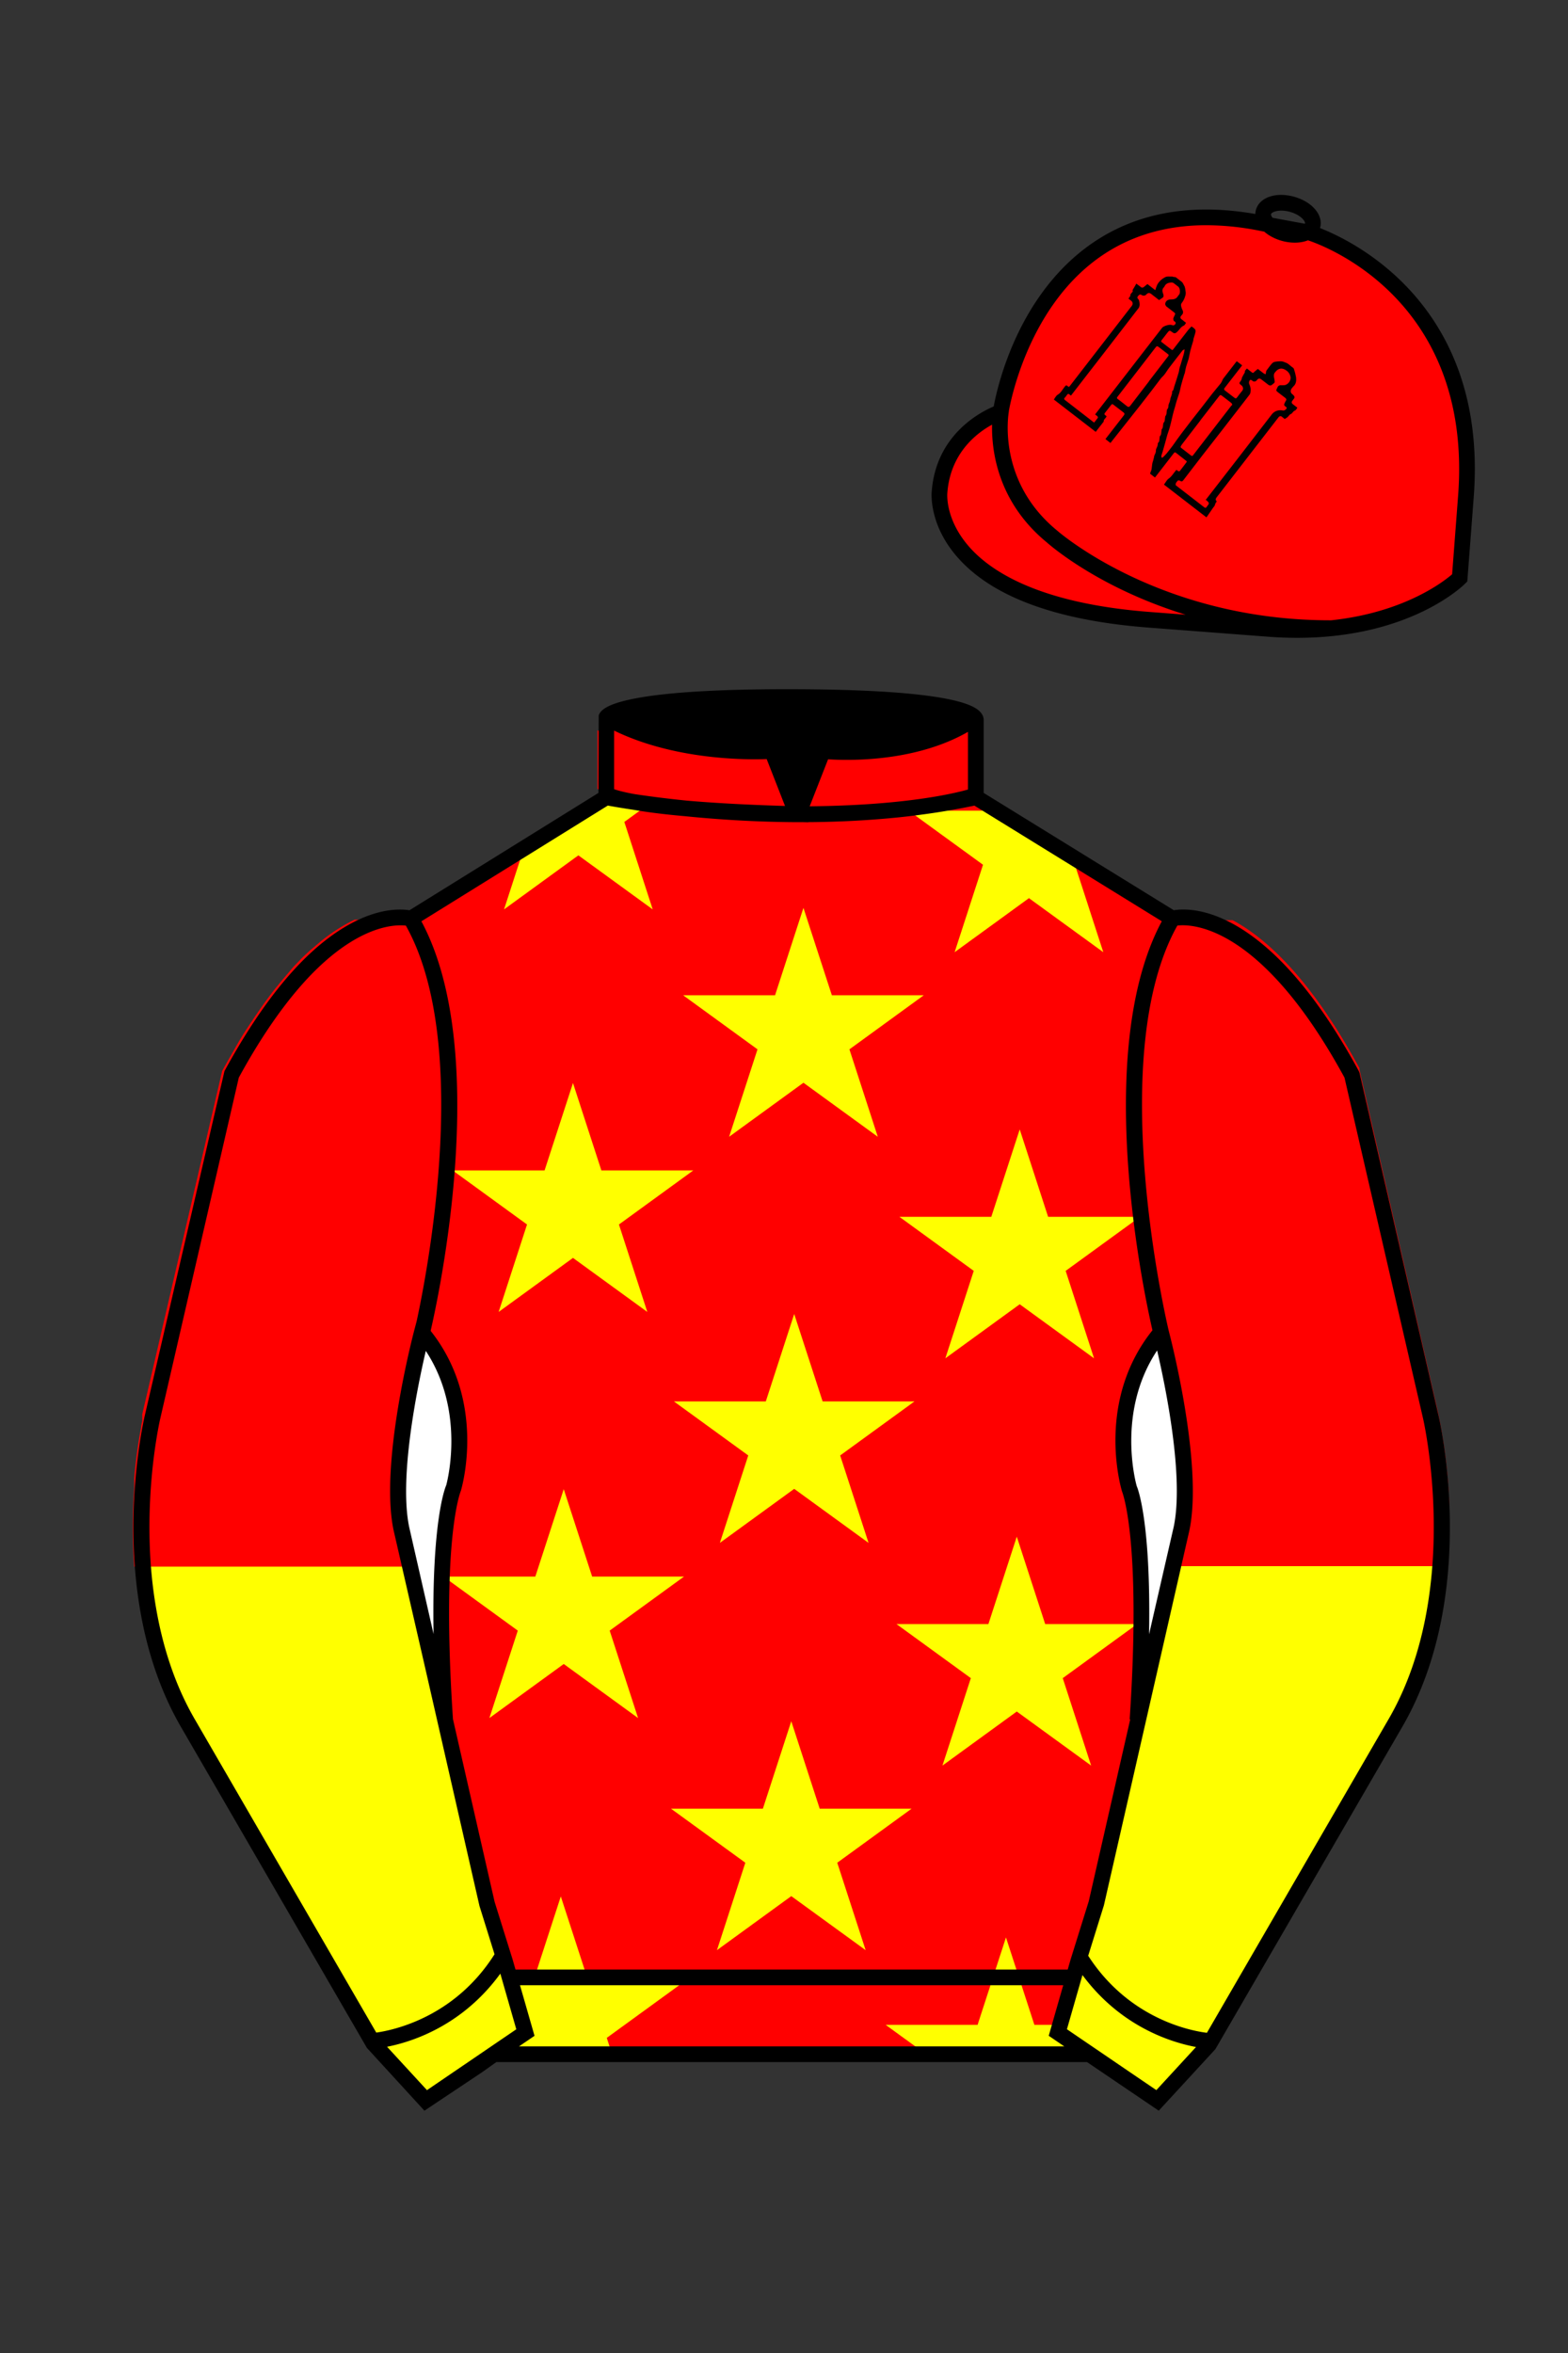
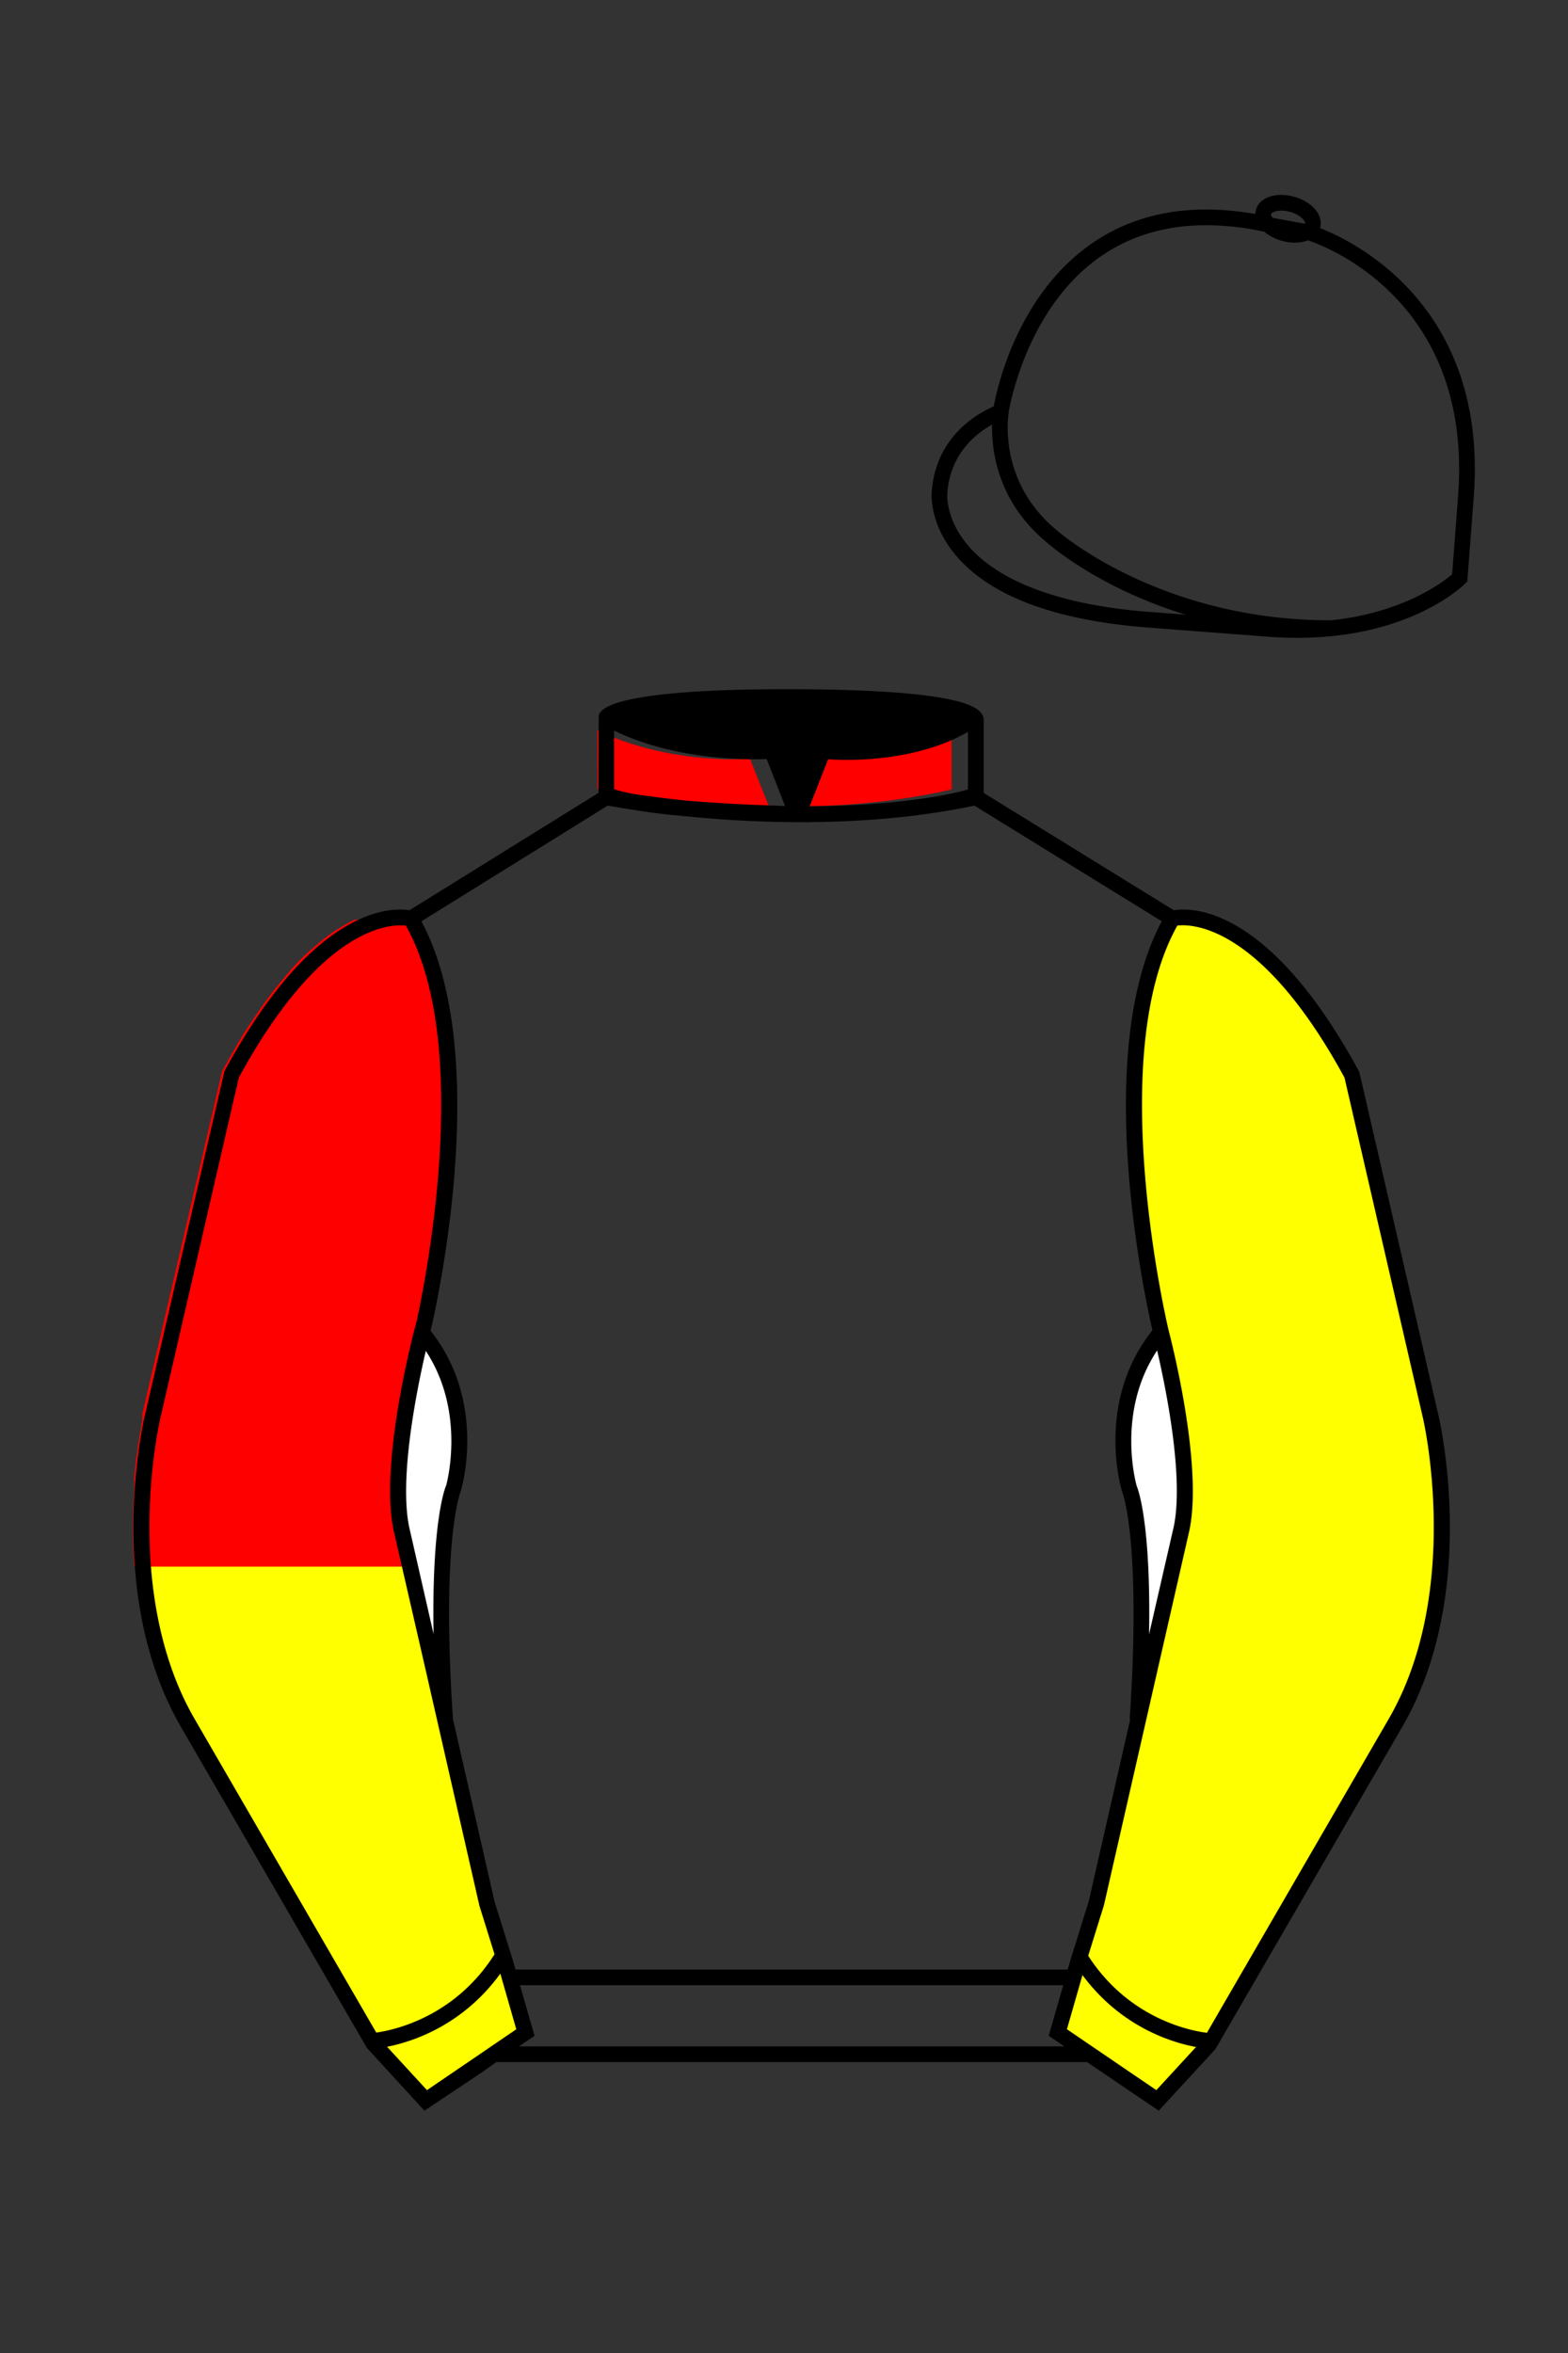
<svg xmlns="http://www.w3.org/2000/svg" viewBox="0 0 100 150">
  <rect x="0" y="0" width="100" height="150" fill="#333333" stroke="none" />
-   <path d="M74.752 58.99s5.164-1.613 11.451 9.961l5.025 21.795s2.623 11.087-2.232 19.497l-11.869 20.482-3.318 3.605-4.346-2.944H31.484l-1.03.731-3.317 2.213-1.658-1.802-1.659-1.803-5.936-10.241-5.936-10.241c-2.427-4.205-2.985-9.08-2.936-12.902.049-3.823.705-6.595.705-6.595l2.512-10.897 2.512-10.898c3.144-5.787 6.007-8.277 8.084-9.321 2.077-1.043 3.368-.64 3.368-.64l6.228-3.865 6.229-3.865v-5.08s.087-.328 1.571-.655c1.483-.328 4.364-.655 9.95-.655 6.222 0 9.232.368 10.689.737 1.455.369 1.357.737 1.357.737v4.916l12.535 7.73z" fill="#FF0000" />
-   <path fill="#FFFF00" d="M38.698 50.891l-5.307 3.249M36.542 69.041l1.811 5.573h5.861l-4.741 3.446 1.81 5.574-4.741-3.445-4.741 3.445 1.81-5.574-4.741-3.446h5.86zM51.24 57.875l1.813 5.573h5.859l-4.74 3.446 1.81 5.574-4.742-3.445-4.741 3.445 1.811-5.574-4.741-3.446h5.86zM68.85 54.911l-.297.216.113.348.113.348.114.349.113.348.113.348.113.349.114.348.112.349.112.348.114.348.113.349.113.348.113.348.114.349.113.349.113.348-.297-.216-.296-.215-.295-.215-.297-.216-.297-.215-.296-.215-.296-.216-.297-.215-.297-.215-.296-.216-.296-.215-.296-.215-.296-.216-.296-.215-.297-.215-.296-.216-.296.216-.297.215-.296.215-.296.216-.296.215-.296.215-.296.216-.297.215-.297.215-.296.216-.296.215-.297.215-.297.216-.295.215-.296.215-.297.216.113-.348.113-.349.114-.349.113-.348.113-.348.113-.349.114-.348.112-.348.112-.349.114-.348.113-.349.113-.348.114-.348.113-.349.113-.348.113-.348-.297-.216-.295-.215-.296-.215-.297-.216-.297-.215-.296-.215-.296-.216-.297-.215-.297-.215-.296-.216-.295-.215-.297-.215-.296-.216-.296-.215-.297-.215-.296-.216H63.81zM35.953 94.931l1.811 5.573h5.86l-4.741 3.445 1.811 5.574-4.741-3.445-4.742 3.445 1.811-5.574-4.741-3.445h5.86zM50.651 83.765l1.812 5.573h5.859l-4.74 3.445 1.811 5.574-4.742-3.445-4.741 3.445 1.811-5.574-4.742-3.445h5.861zM65.033 71.998l1.811 5.572h5.861l-4.742 3.446 1.81 5.574-4.74-3.445-4.742 3.445 1.811-5.574-4.741-3.446h5.86zM32.855 126.467h1.1l.112-.349.114-.348.113-.348.113-.349.113-.348.114-.348.113-.349.113-.348.114-.349.113-.349.113-.347.113-.349.114-.348.113-.348.113-.349.113-.348.113.348.113.349.113.348.114.348.113.349.113.347.114.349.113.349.113.348.113.349.114.348.113.348.113.349.114.348.113.348.113.349H43.438l-.296.215-.296.216-.297.215-.296.215-.297.215-.296.216-.296.216-.297.215-.296.214-.296.216-.297.216-.296.215-.297.215-.296.215-.296.216-.296.215.113.349.113.348.113.348h-7.538l2.212-1.598zM50.464 109.727l1.813 5.574h5.86l-4.741 3.445 1.811 5.574-4.743-3.445-4.74 3.445 1.81-5.574-4.741-3.445h5.86zM64.846 97.96l1.812 5.573h5.86l-4.741 3.446 1.811 5.574-4.742-3.446-4.741 3.446 1.811-5.574-4.742-3.446h5.861zM67.434 129.082H65.969l-.114-.349-.113-.348-.113-.348-.113-.348-.114-.349-.113-.348-.113-.348-.114-.349-.113-.349-.113-.348-.113-.348-.114-.349-.113-.348-.113-.348-.114-.349-.113-.348-.113.348-.113.349-.114.348-.113.348-.113.349-.113.348-.114.348-.112.349-.112.349-.114.348-.113.348-.113.349-.114.348-.113.348-.113.348-.113.349H56.484l.297.215.296.216.296.216.297.214.297.215.296.216.296.216.296.215.297.215h10.325l-2.013-1.451zM33.391 54.14l-.114.348-.113.349-.113.348-.114.348-.113.349-.113.349-.113.348-.113.348-.113.348-.113.349-.114.348.297-.215.296-.215.297-.216.296-.215.296-.215.297-.216.296-.215.296-.215.296-.216.296-.215.297-.215.296-.216.297-.215.296-.215.296-.216.297-.215.296.215.296.216.297.215.296.215.297.216.296.215.296.215.296.216.297.215.296.215.296.216.296.215.297.215.296.216.296.215.297.215-.113-.348-.114-.349-.113-.348-.113-.348-.113-.348-.113-.349-.113-.349-.113-.348-.114-.348-.113-.349-.113-.348-.113-.348-.113-.349-.113-.348-.113-.349-.114-.348.297-.215.296-.216.296-.215.297-.215.296-.216-2.705-.54z" />
  <g id="CAP">
-     <path fill="#FF0000" d="M83.483 14.819s11.045 3.167 10.006 16.831l-.299 3.929-.098 1.266s-3.854 3.878-12.191 3.244l-7.594-.578c-14.146-1.076-13.389-8.132-13.389-8.132.299-3.929 3.901-5.104 3.901-5.104s2.192-14.981 16.72-12.033l.391.107 2.553.47z" />
-     <path d="M74.24,30.88c.1-.13.17-.28.28-.36.22-.15.33-.38.51-.57.04.03.08.07.12.09.03.01.08,0,.09-.01.14-.18.28-.36.42-.55.04-.05.03-.08-.02-.11l-.65-.51c-.07-.05-.09-.01-.13.03l-1.2,1.55-.3-.23s-.01-.05,0-.07c.03-.07.06-.14.08-.21.02-.1.02-.22.04-.33.01-.08.03-.15.06-.23.02-.07.04-.15.06-.23,0-.07.03-.13.06-.19.04-.07.06-.16.06-.24,0-.07.03-.13.06-.19.04-.08.06-.16.06-.25,0-.02,0-.03.02-.04.11-.1.07-.24.1-.37,0-.02,0-.05.02-.06.1-.1.07-.25.1-.37,0-.02,0-.04,0-.05.11-.11.08-.26.11-.38,0-.02,0-.04.02-.05.1-.1.07-.25.1-.37,0-.02,0-.04.01-.05.1-.11.07-.25.1-.38,0-.02,0-.05.02-.06.08-.07.07-.17.08-.26.02-.08.05-.15.08-.22.01-.04.02-.09.03-.13.02-.18.14-.33.12-.52,0-.01,0-.03.02-.03.09-.07.08-.18.11-.26.1-.31.2-.61.29-.92.03-.1.03-.2.06-.3.01-.06.04-.13.06-.19.07-.22.13-.45.2-.67.03-.1.04-.19.06-.32-.06.03-.11.04-.13.07-.29.37-.58.74-.86,1.11-.11.14-.19.29-.3.43-.07.09-.16.16-.23.25-.2.26-.4.53-.6.79-.44.57-.88,1.14-1.33,1.7-.4.51-.81,1.02-1.21,1.53l-.07.09-.32-.25,1.18-1.52q.08-.1-.03-.18l-.64-.49c-.06-.05-.1-.05-.15.02l-.39.5c-.05.06-.05.1.02.15.1.07.1.07.02.17-.05.07-.14.13-.12.24,0,0-.01.01-.02.02l-.49.63-2.67-2.06c.08-.11.14-.25.25-.31.22-.13.31-.36.47-.54.05-.05.08-.08.14-.02.1.09.1.08.18-.02l3.93-5.08c.08-.1.07-.24-.03-.32,0,0,0,0,0,0l-.18-.14s.04-.05.05-.08c.03-.05.09-.09.07-.17,0-.03.05-.08.08-.12s.1-.08.06-.16c0,0,0-.01,0-.02.08-.13.16-.26.24-.41l.29.22c.07.06.14.04.21-.02.07-.06.14-.12.21-.17l.5.39c.03-.1.05-.17.08-.24.02-.05.03-.09.06-.14.12-.2.3-.36.51-.46.12-.06.28-.02.43-.03.04,0,.09.04.13.03.1-.01.15.06.22.11s.15.12.22.17c.1.06.13.16.18.25.09.14.08.3.11.45,0,.06,0,.13-.02.19-.03.1-.06.2-.11.29-.03.06-.06.11-.1.16-.12.13-.06.26-.02.39.03.06.06.13.08.19,0,.05,0,.1-.02.14-.03.05-.07.1-.11.14-.05.05-.05.14,0,.19,0,0,.02.02.03.02l.29.23c-.05.07-.09.16-.15.18-.19.08-.27.26-.41.39s-.2.12-.34.01-.17-.1-.28.04l-.38.49c-.04.06-.04.09.02.13l.6.46c.06.05.09.04.13-.02l.96-1.24c.06-.07.13-.14.2-.21.08.05.16.11.23.19.03.06.04.12.02.18-.03.15-.09.29-.13.44,0,.03,0,.07-.01.1-.07.23-.14.46-.2.69,0,.02,0,.04-.01.06-.03.13-.05.26-.08.39-.05.17-.11.33-.16.5-.03.12-.06.25-.08.38,0,.04-.03.08-.04.12-.07.24-.15.48-.21.72-.04.15-.06.31-.11.47-.07.23-.16.46-.22.69-.03.14-.08.28-.12.42-.05.17-.09.35-.13.52s-.08.35-.13.53c-.03.11-.06.21-.1.32s-.08.24-.11.36-.07.25-.1.37c-.05.16-.09.33-.14.49-.03.11-.07.21-.1.32,0,.03.02.08.03.11.03,0,.05-.02.08-.03.08-.08.16-.16.23-.24.13-.17.27-.33.39-.5.79-1.14,1.68-2.2,2.52-3.31.17-.22.37-.44.55-.67.04-.06.07-.13.1-.19.01-.04.03-.07.05-.1l.82-1.06s.03-.03.05-.05l.34.26-1.11,1.43c-.06.07-.06.12.02.18.2.15.4.31.6.46.07.05.11.05.16-.02.11-.15.23-.3.35-.45.06-.1.04-.23-.05-.31-.18-.14-.18-.14-.04-.33.02-.04.04-.08.05-.13,0,0,0-.02,0-.03.05-.1.1-.2.16-.3.02-.02.03-.04.03-.06-.02-.11.08-.16.13-.24l.32.25c.06.05.09.04.14-.02.08-.07.16-.14.24-.2l.38.29s.08.04.12.05c0-.04.02-.09.02-.13,0-.04.01-.07.03-.11.12-.15.23-.32.36-.46.05-.05.12-.09.2-.1.12-.02.23-.03.35-.03.09,0,.19.03.27.07.22.06.35.24.52.35.03.03.06.06.06.11.06.17.1.34.13.51.02.2,0,.41-.17.56-.06.06-.11.12-.15.2-.05.11-.02.23.08.3.04.03.07.06.1.1.05.05.05.13,0,.19,0,0,0,0,0,0h0s-.08.09-.11.14c-.05.06-.04.14.02.19,0,0,0,0,0,0l.31.24c-.05.07-.09.16-.15.18-.13.04-.16.18-.26.22s-.14.13-.2.19c-.06.05-.13.09-.2.13l-.17-.14c-.05-.05-.13-.06-.19,0,0,0,0,0,0,0-.01,0-.02.02-.03.03l-3.96,5.12q-.1.13.02.25s-.05.06-.07.09c-.02.04-.03.08-.05.13,0,.02-.02.05-.03.07l-.1.13c-.12.17-.23.34-.35.51l-.06.08-2.71-2.09ZM69.84,26.42l4.28-5.53c.09-.11.48-.23.61-.17h.01c.08.05.18.01.22-.07.05-.08,0-.12-.06-.17-.02-.01-.05-.02-.05-.04-.02-.05-.03-.1-.02-.15.02-.06.05-.12.08-.18.06-.12.05-.13-.05-.21l-.48-.37s-.06-.08-.07-.13c0-.18.15-.31.33-.31h0s.02,0,.02,0c.19,0,.36-.03.46-.21.02-.03.05-.07.08-.1.09-.12.06-.42-.06-.51l-.3-.23s-.06-.03-.1-.03c-.2,0-.39.05-.48.26,0,.01-.01.02-.02.03-.14.13-.12.27-.06.43s.02.23-.11.3c-.05.03-.09.06-.15.1l-.5-.39q-.17-.13-.31.03c-.07.08-.18.1-.28.05q-.13-.1-.23.03l-.04.05c-.04.06-.03.1.02.15.03.04.06.08.07.13.02.08.03.16.03.23,0,.07-.02.15-.05.21-1.42,1.84-2.84,3.68-4.26,5.51l-.07.09-.09-.07c-.06-.06-.11-.05-.16.02-.04.06-.09.13-.14.18-.06.06-.06.1.02.16l1.77,1.37s.05.04.08.06l.24-.31s0-.06-.02-.08c-.05-.05-.1-.09-.16-.13h0ZM76.89,31.87l.08-.1c1.39-1.79,2.78-3.58,4.16-5.38.17-.2.43-.28.69-.22.09.02.24-.09.24-.17,0-.02-.02-.04-.03-.05-.03-.02-.05-.04-.08-.06-.06-.04-.07-.11-.03-.17h0c.02-.06.05-.11.08-.16.07-.09.03-.15-.05-.21l-.47-.36c-.09-.07-.1-.11-.05-.21l.03-.06c.03-.11.14-.18.25-.16.08,0,.16,0,.24-.01.21-.06.36-.26.36-.48-.02-.18-.12-.35-.27-.45-.26-.19-.51-.16-.7.09-.07.06-.1.15-.1.24,0,.11.04.21.05.32,0,.04.01.09,0,.11-.05.06-.11.11-.17.15-.06.06-.16.06-.23,0l-.43-.33c-.12-.1-.2-.09-.3.03-.06.09-.18.12-.27.06,0,0,0,0,0,0-.01,0-.02-.02-.03-.03-.1-.07-.15-.06-.19.05-.02.05-.02.11,0,.17.08.16.11.34.08.51,0,.06-.03.12-.06.17l-.78,1.01c-.73.95-1.47,1.89-2.21,2.84l-1.23,1.6c-.07.09-.12.1-.21.04-.05-.04-.13-.04-.17.01,0,0,0,0,0,0,0,0,0,.01-.01.02l-.08.1s-.05.12,0,.17c0,0,0,0,0,0,0,0,.02.02.03.02l1.76,1.36c.07.06.12.06.17-.02,0-.01.01-.02.02-.03.16-.2.16-.21-.04-.39h0ZM73.27,24.31h0l1.23-1.6c.05-.06.04-.1-.02-.14l-.52-.4c-.17-.13-.18-.14-.31.04l-2.37,3.07c-.06.07-.07.11.02.17.2.14.38.3.58.45q.11.09.2-.03l1.19-1.55ZM76.55,26.81l-1.17,1.52s-.05.07-.07.11c-.03.05-.02.09.03.12l.62.48c.06.04.09.04.13-.02l2.37-3.07s.05-.07.08-.1c.07-.03.04-.08.02-.12-.02-.03-.05-.06-.08-.08l-.52-.4c-.12-.09-.14-.09-.23.03-.39.51-.79,1.01-1.18,1.52h0Z" />
-   </g>
+     </g>
  <path fill="#FFFF00" d="M27.109 134.103l2.913-1.944 1.434-.999 2.014-1.385-1.298-4.521-1.154-3.698-5.45-23.896c-.876-4.191 1.314-12.492 1.314-12.492s4.328-17.817-.715-26.405c0 0-5.164-1.613-11.452 9.961L9.69 90.519s-2.623 11.088 2.231 19.498l11.871 20.482 3.317 3.604" />
  <path fill="#FFFF00" d="M73.785 134.1l-2.912-1.944-1.434-1-2.014-1.384 1.297-4.521 1.154-3.698 5.451-23.896c.875-4.191-1.314-12.493-1.314-12.493s-4.328-17.816.715-26.404c0 0 5.164-1.613 11.451 9.961l5.025 21.795s2.623 11.087-2.232 19.497l-11.869 20.482-3.318 3.605" />
  <path fill="#FF0000" d="M27.4,85.2c0,.1-2.2,8.2-1.3,12.3l.54,2.37H8.56a36,36,0,0,1,0-5c0-.21,0-.42,0-.62A31.55,31.55,0,0,1,9,91c0-.16.05-.29.07-.41a.88.88,0,0,0,0-.2.44.44,0,0,0,0-.14.17.17,0,0,0,0-.08l5.1-21.9c.34-.61.68-1.2,1-1.76s.56-.9.83-1.32c.07-.09.13-.19.19-.28.51-.75,1-1.45,1.53-2.09.34-.42.69-.82,1-1.19l.51-.53c.18-.18.36-.34.53-.5l.52-.44a11,11,0,0,1,2.33-1.53h3.95C31.62,67.43,27.5,84.41,27.4,85.2Z" />
-   <path fill="#FF0000" d="M91.7,90l-5-21.8v-.1c-3.08-5.69-5.94-8.29-8.09-9.44H74l.14.09c-4.39,8.41-1.06,23.89-.55,26l0,0a11.43,11.43,0,0,1,.27,1.32l0,0c.47,2.17,1.57,7.39,1.19,10.65l-.09.55-.6,2.57h18c0-.68.08-1.33.08-2,0-.43,0-.85,0-1.25A34.18,34.18,0,0,0,91.7,90Z" />
  <path fill="#FF0000" d="M47.835 48.387l1.188 2.979s-8-.104-10.917-1.063v-3.75c0 .001 3.843 2.084 9.729 1.834zm3.948 0l-1.219 3c5.563.094 10.125-1.063 10.125-1.063v-3.688c-3.656 2.033-8.906 1.751-8.906 1.751z" />
  <path fill="#fff" d="M25.587 97.434c-.875-4.191 1.313-12.492 1.313-12.492 3.678 4.398 2.014 9.944 2.014 9.944s-1.313 2.917-.525 14.753l-2.802-12.205z" />
  <path fill="#fff" d="M75.345 97.434c.877-4.191-1.313-12.492-1.313-12.492-3.678 4.398-2.014 9.944-2.014 9.944s1.313 2.917.525 14.753l2.802-12.205z" />
  <path d="M84.819 40.543c-11.27 0-17.779-5.718-18.052-5.961-4.297-3.521-3.444-8.346-3.406-8.55l.982.184c-.033.181-.769 4.457 3.075 7.606.08.071 6.532 5.721 17.403 5.721h.09l.002 1h-.094z  M82.73 40.661c-.596 0-1.218-.023-1.867-.072l-7.593-.579c-6.005-.457-10.158-2.021-12.344-4.647-1.696-2.038-1.513-3.956-1.504-4.037.271-3.571 3.034-5.027 3.952-5.415.256-1.371 1.571-7.096 6.191-10.343 2.977-2.091 6.7-2.705 11.074-1.816l.423.115 2.559.471c.114.033 11.425 3.44 10.367 17.35l-.411 5.379-.13.13c-.151.154-3.53 3.464-10.717 3.464zm-5.795-26.304c-2.591 0-4.87.677-6.794 2.03-4.813 3.383-5.817 9.896-5.826 9.961l-.045.305-.294.098c-.134.044-3.289 1.132-3.558 4.667-.008.078-.137 1.629 1.303 3.337 1.386 1.645 4.527 3.718 11.625 4.258l7.594.578c7.166.546 10.944-2.356 11.67-2.982l.381-4.997c.977-12.83-9.1-16.144-9.624-16.307l-2.958-.58a17.567 17.567 0 0 0-3.474-.368z  M82.73 40.661c-.596 0-1.218-.023-1.867-.072l-7.593-.579c-6.005-.457-10.158-2.021-12.344-4.647-1.696-2.038-1.513-3.956-1.504-4.037.271-3.571 3.034-5.027 3.952-5.415.256-1.371 1.571-7.096 6.191-10.343 2.977-2.091 6.7-2.705 11.074-1.816l.423.115 2.559.471c.114.033 11.425 3.44 10.367 17.35l-.411 5.379-.13.13c-.151.154-3.53 3.464-10.717 3.464zm-5.795-26.304c-2.591 0-4.87.677-6.794 2.03-4.813 3.383-5.817 9.896-5.826 9.961l-.045.305-.294.098c-.134.044-3.289 1.132-3.558 4.667-.008.078-.137 1.629 1.303 3.337 1.386 1.645 4.527 3.718 11.625 4.258l7.594.578c7.166.546 10.944-2.356 11.67-2.982l.381-4.997c.977-12.83-9.1-16.144-9.624-16.307l-2.958-.58a17.567 17.567 0 0 0-3.474-.368z  M82.574 15.469a3.11 3.11 0 0 1-.82-.114c-.686-.19-1.256-.589-1.524-1.066-.169-.299-.215-.613-.132-.908.223-.802 1.273-1.161 2.436-.838.685.189 1.255.587 1.524 1.065.169.299.215.614.132.91-.082.295-.282.54-.58.709-.285.16-.646.242-1.036.242zm-.858-2.042c-.389 0-.63.131-.655.223-.009.033.005.087.039.147.104.185.409.452.922.594.513.143.91.07 1.095-.035.061-.035.101-.074.109-.107l.001-.002c.01-.033-.005-.088-.04-.149-.104-.185-.408-.451-.92-.593a2.105 2.105 0 0 0-.551-.078z  M73.901 134.551l-7.018-4.773 1.396-4.866 1.157-3.71 5.441-23.858c.839-4.021-1.289-12.173-1.311-12.254-.181-.745-4.32-18.123.767-26.785l.099-.167.184-.057c.229-.071 5.632-1.596 12.04 10.199l.048.126 5.025 21.795c.108.458 2.611 11.375-2.287 19.859L77.51 130.632l-3.609 3.919zm-5.857-5.19l5.701 3.883 2.991-3.249 11.842-20.436c4.696-8.134 2.204-19.022 2.179-19.131l-5.011-21.731c-5.364-9.843-9.742-9.825-10.658-9.696-4.709 8.387-.593 25.667-.55 25.842.088.334 2.206 8.455 1.317 12.714l-5.453 23.905-1.164 3.736-1.194 4.163zM27.069 134.554l-3.671-4.006-11.871-20.482c-4.897-8.485-2.394-19.403-2.284-19.864l5.071-21.919c6.411-11.799 11.813-10.27 12.04-10.199l.185.057.098.167c5.087 8.663.948 26.041.77 26.776-.024.091-2.152 8.245-1.31 12.271l5.448 23.888 1.144 3.661 1.4 4.877-7.02 4.773zm-2.834-4.555l2.99 3.248 5.702-3.883-1.198-4.175-1.151-3.688-5.46-23.934c-.893-4.267 1.227-12.388 1.317-12.731.04-.165 4.155-17.44-.551-25.829-.909-.107-5.339-.069-10.661 9.692l-5.008 21.729c-.026.111-2.519 11.001 2.176 19.136l11.844 20.435z  M23.777 130.604l-.057-.998c.049-.003 4.939-.348 7.894-5.146l.852.523c-3.237 5.258-8.468 5.609-8.689 5.621z  M27.903 109.751l-2.805-12.215c-.89-4.259 1.229-12.379 1.319-12.723l.247-.935.621.742c3.807 4.551 2.18 10.171 2.109 10.408-.034.087-1.268 3.124-.505 14.576l-.986.147zm-1.827-12.425l1.575 6.859c-.126-7.325.762-9.403.808-9.505-.004 0 1.317-4.618-1.323-8.591-.54 2.327-1.721 8.062-1.06 11.237zM51.09 52.412c-6.99 0-12.442-1.079-12.523-1.095l.198-.98c.12.025 12.197 2.409 23.363.001l.211.978c-3.813.822-7.727 1.096-11.249 1.096z  M51.547 52.42l-.754-.02c-10.628-.278-12.238-1.21-12.453-1.394l.65-.76-.325.38.288-.408c.059.036 1.529.871 11.112 1.161l-1.17-2.989c-1.409.054-6.492.059-10.477-2.209l.494-.869c4.315 2.455 10.223 2.065 10.282 2.063l.367-.026 1.986 5.071z  M50.904 52.404h-.733l1.983-5.065.379.041c.058.007 5.735.577 9.436-2.061l.58.814c-3.475 2.477-8.334 2.363-9.738 2.272L51.638 51.4c7.338-.069 10.418-1.167 10.449-1.178l.344.939c-.139.051-3.485 1.243-11.527 1.243z  M73.031 109.751l-.986-.146c.762-11.452-.472-14.489-.484-14.519-.092-.295-1.719-5.915 2.088-10.466l.621-.742.246.935c.091.344 2.209 8.465 1.318 12.723l-.002.01-2.801 12.205zm.766-23.661c-2.652 3.985-1.314 8.603-1.3 8.652.027.051.912 2.12.786 9.44l1.573-6.856c.663-3.176-.518-8.911-1.059-11.236zM32.544 125.555h35.971v1H32.544zM77.101 130.604c-.222-.012-5.455-.362-8.689-5.621l.852-.523c2.964 4.818 7.844 5.144 7.893 5.146l-.056.998zM50.949 44.453c9.949 0 11.197 1.295 11.197 1.295-3.447 2.682-9.653 2.065-9.653 2.065l-1.61 3.884-1.652-3.822c-8.023 0-10.431-2.188-10.431-2.188s1.083-1.234 12.149-1.234z  M73.899 134.553l-4.575-3.1H31.658l-.9.639-3.685 2.459-3.671-4.007-11.871-20.482c-2.565-4.445-3.049-9.609-3.003-13.16.049-3.834.691-6.588.719-6.703l5.071-21.919c2.657-4.891 5.449-8.097 8.299-9.529 1.731-.87 2.992-.805 3.498-.724l12.051-7.479.017-4.93c.111-.418.748-.75 1.947-1.015 2.004-.442 5.388-.667 10.058-.667 5.202 0 8.839.253 10.812.752.907.23 1.427.502 1.636.857a.696.696 0 0 1 .099.391v4.611l12.125 7.479c1.135-.186 6.067-.296 11.799 10.253l.048.126L91.732 90.2c.108.458 2.611 11.375-2.287 19.859L77.51 130.632l-3.611 3.921zm-49.659-4.558l2.99 3.249 4.109-2.791h38.292l4.116 2.789 2.989-3.247 11.842-20.436c4.701-8.143 2.204-19.022 2.179-19.131l-5.011-21.732c-5.95-10.916-10.79-9.678-10.836-9.661l-.212.061-.194-.114-12.771-7.877v-5.079c-.095-.068-.353-.209-.98-.369-1.301-.329-4.189-.722-10.566-.722-5.727 0-8.513.35-9.842.644-.712.157-1.041.303-1.179.382v5.143l-12.887 7.998-.218-.068c-.006-.002-1.155-.315-2.994.609-1.825.917-4.664 3.233-7.837 9.053l-5.008 21.729c-.007.03-.645 2.771-.692 6.489-.044 3.425.417 8.398 2.869 12.646l11.841 20.435zm14.835-83.971z  " fill="#000000" />
</svg>